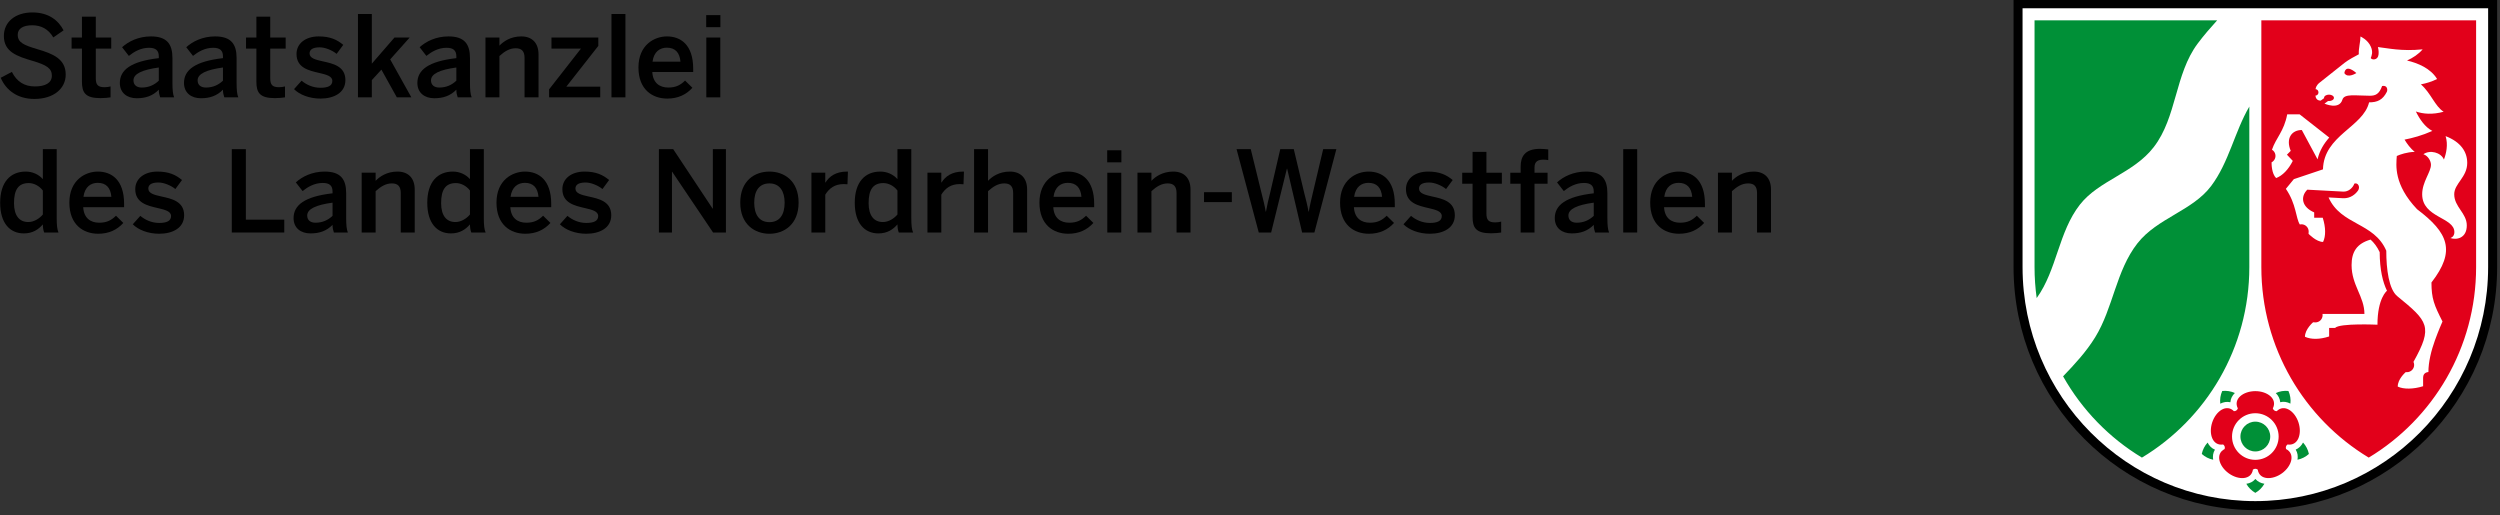
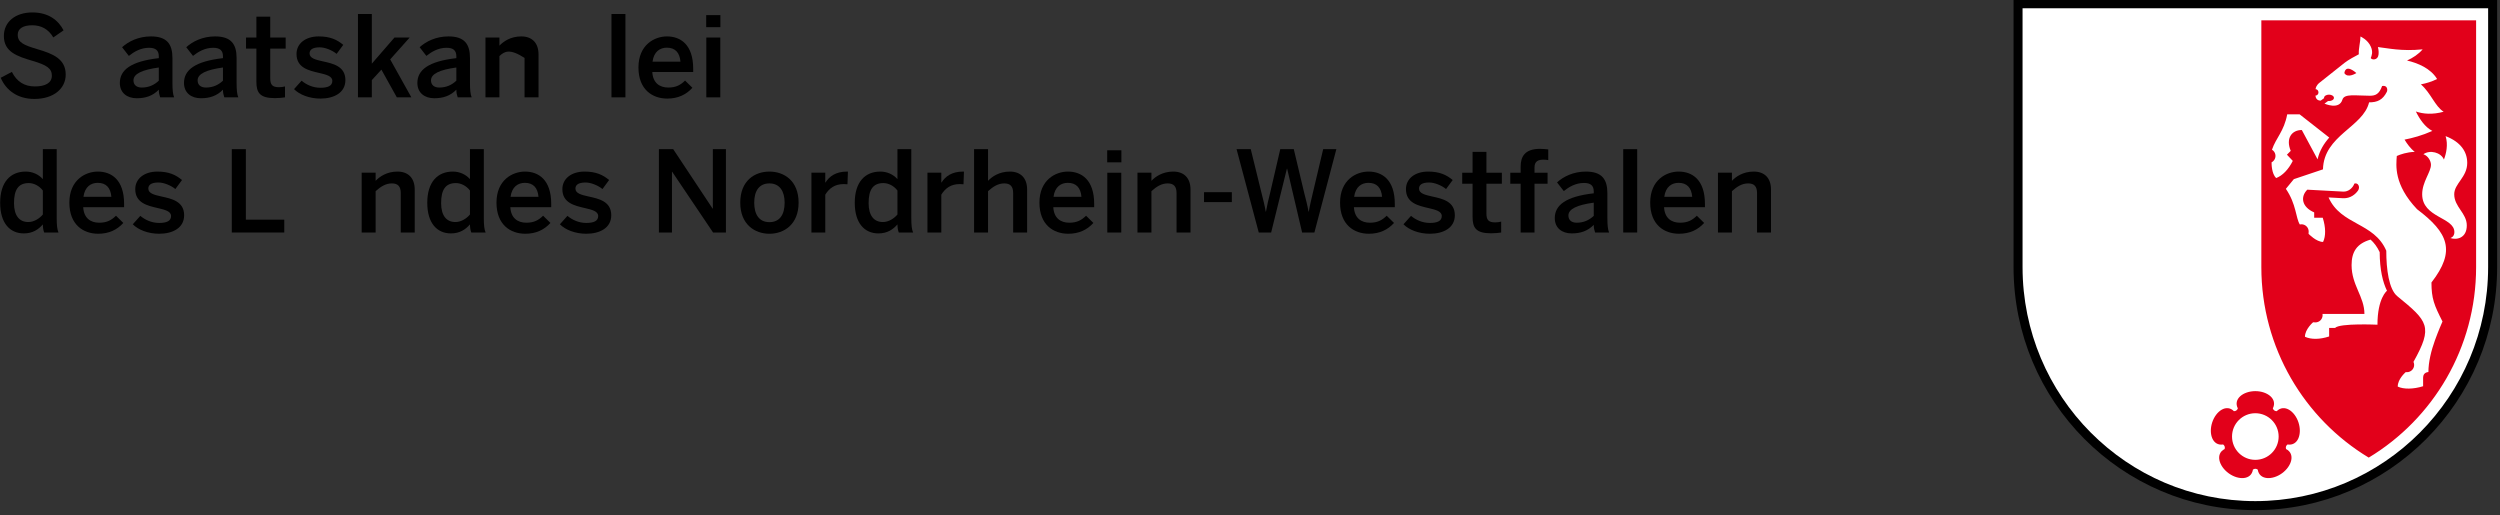
<svg xmlns="http://www.w3.org/2000/svg" width="100%" height="100%" viewBox="0 0 495 102" version="1.1" xml:space="preserve" style="fill-rule:evenodd;clip-rule:evenodd;stroke-linejoin:round;stroke-miterlimit:2;">
  <rect x="0" y="0" width="495" height="102" fill="#333333" stroke="none" />
  <g transform="matrix(1,0,0,1,-0.646,0)">
    <g transform="matrix(3.186,0,0,-3.186,-322.25,1452.5)">
      <g id="g13134">
        <path id="path1764" d="M101.393,451.068L102.086,451.432C102.394,450.823 102.87,450.529 103.514,450.529C104.144,450.529 104.571,450.732 104.571,451.201C104.571,451.649 104.249,451.859 103.395,452.111C102.394,452.405 101.589,452.679 101.589,453.665C101.589,454.547 102.31,455.128 103.36,455.128C104.382,455.128 104.984,454.624 105.299,454.015L104.662,453.575C104.354,454.092 103.913,454.33 103.353,454.33C102.779,454.33 102.45,454.121 102.45,453.742C102.45,453.259 102.821,453.098 103.668,452.846C104.648,452.559 105.432,452.237 105.432,451.264C105.432,450.417 104.711,449.752 103.479,449.752C102.45,449.752 101.722,450.284 101.393,451.068" style="fill-rule:nonzero;" />
-         <path id="path1768" d="M106.441,450.824L106.441,452.882L105.797,452.882L105.797,453.568L106.441,453.568L106.441,454.863L107.302,454.863L107.302,453.568L108.261,453.568L108.261,452.882L107.302,452.882L107.302,451.041C107.302,450.642 107.421,450.481 107.848,450.481C107.974,450.481 108.135,450.502 108.219,450.53L108.219,449.851C108.128,449.83 107.806,449.802 107.589,449.802C106.644,449.802 106.441,450.152 106.441,450.824" style="fill-rule:nonzero;" />
        <path id="path1772" d="M111.218,450.887L111.218,451.706C110.189,451.566 109.643,451.314 109.643,450.908C109.643,450.614 109.846,450.46 110.161,450.46C110.602,450.46 110.945,450.628 111.218,450.887M108.796,450.747C108.796,451.552 109.482,452.091 111.218,452.287L111.218,452.399C111.218,452.77 111.022,452.931 110.609,452.931C110.091,452.931 109.671,452.679 109.356,452.427L108.936,452.966C109.335,453.33 109.958,453.638 110.728,453.638C111.722,453.638 112.065,453.162 112.065,452.294L112.065,450.761C112.065,450.313 112.093,450.04 112.17,449.851L111.302,449.851C111.253,450.005 111.218,450.117 111.218,450.327C110.84,449.942 110.399,449.795 109.846,449.795C109.244,449.795 108.796,450.131 108.796,450.747" style="fill-rule:nonzero;" />
        <path id="path1776" d="M115.205,450.887L115.205,451.706C114.176,451.566 113.63,451.314 113.63,450.908C113.63,450.614 113.833,450.46 114.148,450.46C114.589,450.46 114.932,450.628 115.205,450.887M112.783,450.747C112.783,451.552 113.469,452.091 115.205,452.287L115.205,452.399C115.205,452.77 115.009,452.931 114.596,452.931C114.078,452.931 113.658,452.679 113.343,452.427L112.923,452.966C113.322,453.33 113.945,453.638 114.715,453.638C115.709,453.638 116.052,453.162 116.052,452.294L116.052,450.761C116.052,450.313 116.08,450.04 116.157,449.851L115.289,449.851C115.24,450.005 115.205,450.117 115.205,450.327C114.827,449.942 114.386,449.795 113.833,449.795C113.231,449.795 112.783,450.131 112.783,450.747" style="fill-rule:nonzero;" />
        <path id="path1780" d="M117.282,450.824L117.282,452.882L116.638,452.882L116.638,453.568L117.282,453.568L117.282,454.863L118.143,454.863L118.143,453.568L119.102,453.568L119.102,452.882L118.143,452.882L118.143,451.041C118.143,450.642 118.262,450.481 118.689,450.481C118.815,450.481 118.976,450.502 119.06,450.53L119.06,449.851C118.969,449.83 118.647,449.802 118.43,449.802C117.485,449.802 117.282,450.152 117.282,450.824" style="fill-rule:nonzero;" />
        <path id="path1784" d="M119.622,450.361L120.091,450.886C120.371,450.648 120.784,450.446 121.26,450.446C121.722,450.446 122.002,450.565 122.002,450.873C122.002,451.174 121.624,451.265 121.176,451.37C120.539,451.517 119.776,451.685 119.776,452.546C119.776,453.197 120.336,453.638 121.155,453.638C121.862,453.638 122.296,453.435 122.681,453.113L122.268,452.553C121.995,452.777 121.554,452.959 121.218,452.959C120.742,452.959 120.588,452.791 120.588,452.581C120.588,452.28 120.959,452.189 121.4,452.091C122.037,451.951 122.814,451.79 122.814,450.922C122.814,450.138 122.107,449.774 121.26,449.774C120.574,449.774 119.958,450.019 119.622,450.362" style="fill-rule:nonzero;" />
        <path id="path1788" d="M123.595,455.031L124.456,455.031L124.456,451.944L125.863,453.568L126.808,453.568L125.597,452.21L126.913,449.851L126.01,449.851L125.051,451.573L124.456,450.922L124.456,449.851L123.595,449.851L123.595,455.031Z" style="fill-rule:nonzero;" />
        <path id="path1792" d="M129.709,450.887L129.709,451.706C128.68,451.566 128.134,451.314 128.134,450.908C128.134,450.614 128.337,450.46 128.652,450.46C129.093,450.46 129.436,450.628 129.709,450.887M127.287,450.747C127.287,451.552 127.973,452.091 129.709,452.287L129.709,452.399C129.709,452.77 129.513,452.931 129.1,452.931C128.582,452.931 128.162,452.679 127.847,452.427L127.427,452.966C127.826,453.33 128.449,453.638 129.219,453.638C130.213,453.638 130.556,453.162 130.556,452.294L130.556,450.761C130.556,450.313 130.584,450.04 130.661,449.851L129.793,449.851C129.744,450.005 129.709,450.117 129.709,450.327C129.331,449.942 128.89,449.795 128.337,449.795C127.735,449.795 127.287,450.131 127.287,450.747" style="fill-rule:nonzero;" />
-         <path id="path1796" d="M131.519,453.568L132.387,453.568L132.387,453.063C132.625,453.316 133.073,453.638 133.745,453.638C134.396,453.638 134.816,453.253 134.816,452.518L134.816,449.851L133.948,449.851L133.948,452.301C133.948,452.714 133.773,452.902 133.395,452.902C133.017,452.902 132.702,452.706 132.387,452.419L132.387,449.85L131.519,449.85L131.519,453.567Z" style="fill-rule:nonzero;" />
-         <path id="path1800" d="M135.473,450.348L137.454,452.882L135.62,452.882L135.62,453.568L138.532,453.568L138.532,453.05L136.544,450.516L138.651,450.516L138.651,449.851L135.473,449.851L135.473,450.348Z" style="fill-rule:nonzero;" />
+         <path id="path1796" d="M131.519,453.568L132.387,453.568L132.387,453.063C132.625,453.316 133.073,453.638 133.745,453.638C134.396,453.638 134.816,453.253 134.816,452.518L134.816,449.851L133.948,449.851L133.948,452.301C133.017,452.902 132.702,452.706 132.387,452.419L132.387,449.85L131.519,449.85L131.519,453.567Z" style="fill-rule:nonzero;" />
        <rect id="path1802" x="139.349" y="449.851" width="0.868" height="5.18" style="fill-rule:nonzero;" />
        <path id="path1806" d="M143.637,452.07C143.588,452.637 143.308,452.938 142.79,452.938C142.37,452.938 141.985,452.7 141.901,452.07L143.637,452.07ZM141.026,451.706C141.026,453.12 142.027,453.638 142.797,453.638C143.63,453.638 144.428,453.141 144.428,451.629L144.428,451.426L141.887,451.426C141.922,450.754 142.335,450.46 142.881,450.46C143.364,450.46 143.644,450.621 143.924,450.894L144.379,450.446C143.994,450.019 143.483,449.774 142.818,449.774C141.887,449.774 141.026,450.341 141.026,451.706" style="fill-rule:nonzero;" />
        <path id="path1808" d="M145.244,453.568L146.112,453.568L146.112,449.851L145.244,449.851L145.244,453.568ZM145.237,454.961L146.119,454.961L146.119,454.212L145.237,454.212L145.237,454.961Z" style="fill-rule:nonzero;" />
        <path id="path1812" d="M104.011,442.571L104.011,444.061C103.78,444.362 103.444,444.523 103.136,444.523C102.485,444.523 102.219,444.103 102.219,443.277C102.219,442.494 102.555,442.102 103.108,442.102C103.465,442.102 103.808,442.325 104.011,442.571M101.358,443.299C101.358,444.587 101.995,445.238 102.947,445.238C103.346,445.238 103.738,445.077 104.011,444.769L104.011,446.631L104.872,446.631L104.872,442.361C104.872,441.913 104.9,441.64 104.984,441.451L104.095,441.451C104.046,441.556 104.011,441.766 104.011,441.955C103.738,441.64 103.381,441.395 102.828,441.395C101.981,441.395 101.358,442.011 101.358,443.299" style="fill-rule:nonzero;" />
        <path id="path1816" d="M108.27,443.67C108.221,444.237 107.941,444.538 107.423,444.538C107.003,444.538 106.618,444.3 106.534,443.67L108.27,443.67ZM105.659,443.306C105.659,444.72 106.66,445.238 107.43,445.238C108.263,445.238 109.061,444.741 109.061,443.229L109.061,443.026L106.52,443.026C106.555,442.354 106.968,442.06 107.514,442.06C107.997,442.06 108.277,442.221 108.557,442.494L109.012,442.046C108.627,441.619 108.116,441.374 107.451,441.374C106.52,441.374 105.659,441.941 105.659,443.306" style="fill-rule:nonzero;" />
        <path id="path1820" d="M109.6,441.962L110.069,442.486C110.349,442.248 110.762,442.046 111.238,442.046C111.7,442.046 111.98,442.165 111.98,442.473C111.98,442.774 111.602,442.865 111.154,442.97C110.517,443.117 109.754,443.285 109.754,444.146C109.754,444.797 110.314,445.238 111.133,445.238C111.84,445.238 112.274,445.035 112.659,444.713L112.246,444.153C111.973,444.377 111.532,444.559 111.196,444.559C110.72,444.559 110.566,444.391 110.566,444.181C110.566,443.88 110.937,443.789 111.378,443.691C112.015,443.551 112.792,443.39 112.792,442.522C112.792,441.738 112.085,441.374 111.238,441.374C110.552,441.374 109.936,441.619 109.6,441.962" style="fill-rule:nonzero;" />
        <path id="path1824" d="M115.753,446.631L116.628,446.631L116.628,442.249L119.015,442.249L119.015,441.451L115.753,441.451L115.753,446.631Z" style="fill-rule:nonzero;" />
-         <path id="path1828" d="M122.015,442.486L122.015,443.306C120.986,443.166 120.44,442.914 120.44,442.508C120.44,442.214 120.643,442.06 120.958,442.06C121.399,442.06 121.742,442.228 122.015,442.487M119.593,442.347C119.593,443.152 120.279,443.691 122.015,443.887L122.015,443.999C122.015,444.37 121.819,444.531 121.406,444.531C120.888,444.531 120.468,444.279 120.153,444.027L119.733,444.566C120.132,444.93 120.755,445.238 121.525,445.238C122.519,445.238 122.862,444.762 122.862,443.894L122.862,442.361C122.862,441.913 122.89,441.64 122.967,441.451L122.099,441.451C122.05,441.605 122.015,441.717 122.015,441.927C121.637,441.542 121.196,441.395 120.643,441.395C120.041,441.395 119.593,441.731 119.593,442.347" style="fill-rule:nonzero;" />
        <path id="path1832" d="M123.825,445.168L124.693,445.168L124.693,444.664C124.931,444.916 125.379,445.238 126.051,445.238C126.702,445.238 127.122,444.853 127.122,444.118L127.122,441.451L126.254,441.451L126.254,443.901C126.254,444.314 126.079,444.503 125.701,444.503C125.323,444.503 125.008,444.306 124.693,444.02L124.693,441.45L123.825,441.45L123.825,445.167Z" style="fill-rule:nonzero;" />
        <path id="path1836" d="M130.555,442.571L130.555,444.061C130.324,444.362 129.988,444.523 129.68,444.523C129.029,444.523 128.763,444.103 128.763,443.277C128.763,442.494 129.099,442.102 129.652,442.102C130.009,442.102 130.352,442.325 130.555,442.571M127.902,443.299C127.902,444.587 128.539,445.238 129.491,445.238C129.89,445.238 130.282,445.077 130.555,444.769L130.555,446.631L131.416,446.631L131.416,442.361C131.416,441.913 131.444,441.64 131.528,441.451L130.639,441.451C130.59,441.556 130.555,441.766 130.555,441.955C130.282,441.64 129.925,441.395 129.372,441.395C128.525,441.395 127.902,442.011 127.902,443.299" style="fill-rule:nonzero;" />
        <path id="path1840" d="M134.814,443.67C134.765,444.237 134.485,444.538 133.967,444.538C133.547,444.538 133.162,444.3 133.078,443.67L134.814,443.67ZM132.203,443.306C132.203,444.72 133.204,445.238 133.974,445.238C134.807,445.238 135.605,444.741 135.605,443.229L135.605,443.026L133.064,443.026C133.099,442.354 133.512,442.06 134.058,442.06C134.541,442.06 134.821,442.221 135.101,442.494L135.556,442.046C135.171,441.619 134.66,441.374 133.995,441.374C133.064,441.374 132.203,441.941 132.203,443.306" style="fill-rule:nonzero;" />
        <path id="path1844" d="M136.144,441.962L136.613,442.486C136.893,442.248 137.306,442.046 137.782,442.046C138.244,442.046 138.524,442.165 138.524,442.473C138.524,442.774 138.146,442.865 137.698,442.97C137.061,443.117 136.298,443.285 136.298,444.146C136.298,444.797 136.858,445.238 137.677,445.238C138.384,445.238 138.818,445.035 139.203,444.713L138.79,444.153C138.517,444.377 138.076,444.559 137.74,444.559C137.264,444.559 137.11,444.391 137.11,444.181C137.11,443.88 137.481,443.789 137.922,443.691C138.559,443.551 139.336,443.39 139.336,442.522C139.336,441.738 138.629,441.374 137.782,441.374C137.096,441.374 136.48,441.619 136.144,441.962" style="fill-rule:nonzero;" />
        <path id="path1848" d="M142.297,446.631L143.186,446.631L145.636,442.935L145.65,442.935L145.65,446.631L146.462,446.631L146.462,441.451L145.664,441.451L143.123,445.224L143.109,445.224L143.109,441.451L142.297,441.451L142.297,446.631Z" style="fill-rule:nonzero;" />
        <path id="path1852" d="M150.111,443.306C150.111,443.998 149.817,444.503 149.166,444.503C148.543,444.503 148.221,444.055 148.221,443.306C148.221,442.599 148.508,442.095 149.166,442.095C149.789,442.095 150.111,442.542 150.111,443.306M147.353,443.306C147.353,444.678 148.256,445.238 149.166,445.238C150.069,445.238 150.979,444.678 150.979,443.306C150.979,441.948 150.069,441.373 149.166,441.373C148.263,441.373 147.353,441.948 147.353,443.306" style="fill-rule:nonzero;" />
        <path id="path1856" d="M151.776,445.168L152.636,445.168L152.636,444.559L152.651,444.559C152.881,444.93 153.281,445.238 153.987,445.238L154.044,445.238L154.016,444.447C153.974,444.454 153.834,444.461 153.785,444.461C153.232,444.461 152.882,444.202 152.637,443.803L152.637,441.451L151.776,441.451L151.776,445.168Z" style="fill-rule:nonzero;" />
        <path id="path1860" d="M157.122,442.571L157.122,444.061C156.891,444.362 156.555,444.523 156.247,444.523C155.596,444.523 155.33,444.103 155.33,443.277C155.33,442.494 155.666,442.102 156.219,442.102C156.576,442.102 156.919,442.325 157.122,442.571M154.469,443.299C154.469,444.587 155.106,445.238 156.058,445.238C156.457,445.238 156.849,445.077 157.122,444.769L157.122,446.631L157.983,446.631L157.983,442.361C157.983,441.913 158.011,441.64 158.095,441.451L157.206,441.451C157.157,441.556 157.122,441.766 157.122,441.955C156.849,441.64 156.492,441.395 155.939,441.395C155.092,441.395 154.469,442.011 154.469,443.299" style="fill-rule:nonzero;" />
        <path id="path1864" d="M158.987,445.168L159.848,445.168L159.848,444.559L159.862,444.559C160.093,444.93 160.492,445.238 161.199,445.238L161.255,445.238L161.227,444.447C161.185,444.454 161.045,444.461 160.996,444.461C160.443,444.461 160.093,444.202 159.848,443.803L159.848,441.451L158.987,441.451L158.987,445.168Z" style="fill-rule:nonzero;" />
        <path id="path1868" d="M161.884,446.631L162.752,446.631L162.752,444.664C162.99,444.916 163.438,445.238 164.11,445.238C164.761,445.238 165.181,444.853 165.181,444.118L165.181,441.451L164.313,441.451L164.313,443.901C164.313,444.314 164.138,444.503 163.76,444.503C163.382,444.503 163.067,444.307 162.752,444.02L162.752,441.451L161.884,441.451L161.884,446.631Z" style="fill-rule:nonzero;" />
        <path id="path1872" d="M168.557,443.67C168.508,444.237 168.228,444.538 167.71,444.538C167.29,444.538 166.905,444.3 166.821,443.67L168.557,443.67ZM165.946,443.306C165.946,444.72 166.947,445.238 167.717,445.238C168.55,445.238 169.348,444.741 169.348,443.229L169.348,443.026L166.807,443.026C166.842,442.354 167.255,442.06 167.801,442.06C168.284,442.06 168.564,442.221 168.844,442.494L169.299,442.046C168.914,441.619 168.403,441.374 167.738,441.374C166.807,441.374 165.946,441.941 165.946,443.306" style="fill-rule:nonzero;" />
        <path id="path1874" d="M170.164,445.167L171.032,445.167L171.032,441.45L170.164,441.45L170.164,445.167ZM170.157,446.561L171.039,446.561L171.039,445.812L170.157,445.812L170.157,446.561Z" style="fill-rule:nonzero;" />
        <path id="path1878" d="M172.038,445.168L172.906,445.168L172.906,444.664C173.144,444.916 173.592,445.238 174.264,445.238C174.915,445.238 175.335,444.853 175.335,444.118L175.335,441.451L174.467,441.451L174.467,443.901C174.467,444.314 174.292,444.503 173.914,444.503C173.536,444.503 173.221,444.306 172.906,444.02L172.906,441.45L172.038,441.45L172.038,445.167Z" style="fill-rule:nonzero;" />
        <rect id="path1880" x="176.175" y="443.341" width="1.729" height="0.616" style="fill-rule:nonzero;" />
        <path id="path1884" d="M178.197,446.631L179.079,446.631L179.737,443.95C179.842,443.537 179.94,443.152 180.01,442.746L180.024,442.746C180.094,443.145 180.185,443.53 180.29,443.943L180.913,446.631L181.753,446.631L182.397,443.929C182.509,443.488 182.593,443.18 182.67,442.746L182.684,442.746C182.761,443.194 182.838,443.467 182.936,443.908L183.58,446.631L184.399,446.631L183.034,441.451L182.271,441.451L181.34,445.42L181.326,445.42L180.346,441.451L179.576,441.451L178.197,446.631Z" style="fill-rule:nonzero;" />
        <path id="path1888" d="M187.24,443.67C187.191,444.237 186.911,444.538 186.393,444.538C185.973,444.538 185.588,444.3 185.504,443.67L187.24,443.67ZM184.629,443.306C184.629,444.72 185.63,445.238 186.4,445.238C187.233,445.238 188.031,444.741 188.031,443.229L188.031,443.026L185.49,443.026C185.525,442.354 185.938,442.06 186.484,442.06C186.967,442.06 187.247,442.221 187.527,442.494L187.982,442.046C187.597,441.619 187.086,441.374 186.421,441.374C185.49,441.374 184.629,441.941 184.629,443.306" style="fill-rule:nonzero;" />
        <path id="path1892" d="M188.57,441.962L189.039,442.486C189.319,442.248 189.732,442.046 190.208,442.046C190.67,442.046 190.95,442.165 190.95,442.473C190.95,442.774 190.572,442.865 190.124,442.97C189.487,443.117 188.724,443.285 188.724,444.146C188.724,444.797 189.284,445.238 190.103,445.238C190.81,445.238 191.244,445.035 191.629,444.713L191.216,444.153C190.943,444.377 190.502,444.559 190.166,444.559C189.69,444.559 189.536,444.391 189.536,444.181C189.536,443.88 189.907,443.789 190.348,443.691C190.985,443.551 191.762,443.39 191.762,442.522C191.762,441.738 191.055,441.374 190.208,441.374C189.522,441.374 188.906,441.619 188.57,441.962" style="fill-rule:nonzero;" />
        <path id="path1896" d="M192.864,442.424L192.864,444.482L192.22,444.482L192.22,445.167L192.864,445.167L192.864,446.462L193.725,446.462L193.725,445.167L194.684,445.167L194.684,444.482L193.725,444.482L193.725,442.64C193.725,442.241 193.844,442.08 194.271,442.08C194.397,442.08 194.558,442.102 194.642,442.129L194.642,441.45C194.551,441.429 194.229,441.402 194.012,441.402C193.067,441.402 192.864,441.752 192.864,442.424" style="fill-rule:nonzero;" />
        <path id="path1900" d="M195.852,444.482L195.208,444.482L195.208,445.167L195.852,445.167L195.852,445.545C195.852,446.168 196.111,446.651 197.056,446.651C197.217,446.651 197.504,446.623 197.567,446.616L197.567,445.951C197.511,445.965 197.371,445.979 197.273,445.979C196.965,445.979 196.713,445.895 196.713,445.496L196.713,445.167L197.525,445.167L197.525,444.481L196.713,444.481L196.713,441.45L195.852,441.45L195.852,444.481Z" style="fill-rule:nonzero;" />
        <path id="path1904" d="M200.395,442.486L200.395,443.306C199.366,443.166 198.82,442.914 198.82,442.508C198.82,442.214 199.023,442.06 199.338,442.06C199.779,442.06 200.122,442.228 200.395,442.487M197.973,442.347C197.973,443.152 198.659,443.691 200.395,443.887L200.395,443.999C200.395,444.37 200.199,444.531 199.786,444.531C199.268,444.531 198.848,444.279 198.533,444.027L198.113,444.566C198.512,444.93 199.135,445.238 199.905,445.238C200.899,445.238 201.242,444.762 201.242,443.894L201.242,442.361C201.242,441.913 201.27,441.64 201.347,441.451L200.479,441.451C200.43,441.605 200.395,441.717 200.395,441.927C200.017,441.542 199.576,441.395 199.023,441.395C198.421,441.395 197.973,441.731 197.973,442.347" style="fill-rule:nonzero;" />
        <rect id="path1906" x="202.227" y="441.451" width="0.868" height="5.18" style="fill-rule:nonzero;" />
        <path id="path1910" d="M206.514,443.67C206.465,444.237 206.185,444.538 205.667,444.538C205.247,444.538 204.862,444.3 204.778,443.67L206.514,443.67ZM203.903,443.306C203.903,444.72 204.904,445.238 205.674,445.238C206.507,445.238 207.305,444.741 207.305,443.229L207.305,443.026L204.764,443.026C204.799,442.354 205.212,442.06 205.758,442.06C206.241,442.06 206.521,442.221 206.801,442.494L207.256,442.046C206.871,441.619 206.36,441.374 205.695,441.374C204.764,441.374 203.903,441.941 203.903,443.306" style="fill-rule:nonzero;" />
        <path id="path1914" d="M208.114,445.168L208.982,445.168L208.982,444.664C209.22,444.916 209.668,445.238 210.34,445.238C210.991,445.238 211.411,444.853 211.411,444.118L211.411,441.451L210.543,441.451L210.543,443.901C210.543,444.314 210.368,444.503 209.99,444.503C209.612,444.503 209.297,444.306 208.982,444.02L208.982,441.45L208.114,441.45L208.114,445.167Z" style="fill-rule:nonzero;" />
      </g>
      <g id="g12619">
        <path id="path1918" d="M241.51,424.347C233.295,424.347 226.632,431.044 226.632,439.303L226.632,455.796L256.388,455.796L256.388,439.303C256.388,431.044 249.724,424.347 241.51,424.347" style="fill:white;" />
        <path id="path1922" d="M256.538,455.946L256.538,439.303C256.538,430.962 249.808,424.198 241.51,424.198C233.213,424.198 226.484,430.962 226.484,439.303L226.484,455.946L256.538,455.946ZM255.978,439.303C255.978,431.269 249.496,424.758 241.51,424.758C233.525,424.758 227.044,431.269 227.044,439.303L227.044,455.386L255.978,455.386L255.978,439.303Z" />
-         <path id="path1926" d="M242.073,425.837C241.941,425.601 241.745,425.405 241.51,425.271C241.276,425.404 241.083,425.599 240.95,425.834C241.169,425.867 241.368,425.959 241.513,426.135C241.657,425.965 241.855,425.872 242.073,425.837M238.89,427.33C238.626,427.384 238.38,427.508 238.182,427.69C238.236,427.953 238.362,428.198 238.544,428.396C238.642,428.199 238.791,428.039 239,427.955C238.88,427.764 238.854,427.548 238.89,427.33M239.331,430.814C239.3,431.083 239.342,431.356 239.454,431.602C239.721,431.632 239.993,431.589 240.238,431.477C240.079,431.321 239.973,431.129 239.959,430.902C239.743,430.954 239.528,430.914 239.331,430.814M242.78,431.475C243.026,431.588 243.299,431.632 243.567,431.602C243.679,431.357 243.721,431.085 243.69,430.818C243.493,430.92 243.278,430.962 243.057,430.905C243.04,431.127 242.936,431.318 242.78,431.475M244.475,428.399C244.658,428.2 244.785,427.954 244.839,427.689C244.64,427.508 244.395,427.384 244.131,427.33C244.167,427.549 244.14,427.767 244.018,427.959C244.224,428.044 244.373,428.203 244.475,428.399M241.51,427.845C240.998,427.845 240.584,428.26 240.584,428.771C240.584,429.282 240.998,429.697 241.51,429.697C242.021,429.697 242.436,429.282 242.436,428.771C242.436,428.26 242.021,427.845 241.51,427.845M227.789,454.639L239.14,454.639C238.718,454.175 238.307,453.701 237.93,453.198C236.5,451.288 236.641,448.623 235.195,446.756C233.933,445.123 231.793,444.695 230.61,443.187C229.271,441.477 229.185,439.126 227.922,437.377C227.835,438.006 227.789,438.649 227.789,439.302L227.789,454.639ZM241.137,449.278L241.137,439.302C241.137,434.271 238.46,429.872 234.463,427.462C232.428,428.69 230.735,430.433 229.563,432.513C230.289,433.269 231,434.037 231.554,434.935C232.681,436.763 232.849,439.077 234.185,440.78C235.422,442.357 237.604,442.794 238.767,444.345C239.875,445.824 240.215,447.695 241.137,449.278" style="fill:rgb(0,144,55);fill-rule:nonzero;" />
        <path id="path1930" d="M241.884,454.639L255.231,454.639L255.231,439.303C255.231,434.272 252.553,429.873 248.558,427.462C244.562,429.873 241.884,434.272 241.884,439.303L241.884,454.639ZM254.679,445.778C254.679,444.883 253.871,444.496 253.871,443.828C253.871,443.038 254.652,442.656 254.652,441.893C254.652,441.104 254.032,440.971 253.63,441.107C253.63,441.107 253.881,441.168 253.881,441.475C253.881,442.41 251.879,442.36 251.879,443.828C251.879,444.596 252.425,445.207 252.425,445.66C252.425,445.89 252.251,446.214 251.955,446.317C252.364,446.607 253.053,446.429 253.23,445.984C253.372,446.355 253.501,446.905 253.335,447.441C254.275,447.08 254.678,446.468 254.679,445.782L254.679,445.778ZM247.042,451.359C247.253,451.009 247.787,451.36 247.787,451.36C247.787,451.36 247.14,451.973 247.042,451.359M250.36,431.876C250.36,432.338 250.815,432.738 250.86,432.777C250.883,432.773 250.906,432.771 250.929,432.771C251.178,432.771 251.38,432.973 251.38,433.221C251.38,433.289 251.364,433.354 251.338,433.411C252.57,435.612 252.244,435.932 250.333,437.493C249.809,437.921 249.648,439.171 249.648,440.319C248.888,442.094 246.835,441.888 246.061,443.631L246.958,443.582C247.419,443.557 247.742,443.836 247.896,444.065C248.038,444.278 247.898,444.57 247.666,444.492C247.562,444.204 247.28,443.976 246.97,443.993L244.74,444.113C244.297,443.672 244.392,443.034 245.168,442.701L245.168,442.368L245.7,442.368C245.889,441.767 245.896,441.228 245.72,440.865C245.296,440.865 244.817,441.371 244.817,441.371C244.818,441.424 244.825,441.467 244.825,441.513C244.825,441.761 244.624,441.962 244.376,441.962C244.34,441.962 244.307,441.958 244.274,441.951C244.021,442.352 244.062,443.21 243.408,444.165L243.903,444.767L245.714,445.376C245.766,447.498 248.206,447.989 248.58,449.54C249.102,449.54 249.428,449.695 249.681,450.19C249.746,450.319 249.716,450.621 249.389,450.556C249.207,450.041 248.966,449.951 248.628,449.951C247.749,449.951 247.04,450.098 246.922,449.707C246.723,449.046 245.807,449.461 245.807,449.461L246.031,449.624C246.05,449.622 246.069,449.621 246.088,449.621C246.258,449.621 246.395,449.71 246.395,449.82C246.395,449.93 246.257,450.02 246.088,450.02C245.918,450.02 245.781,449.93 245.781,449.82C245.781,449.813 245.781,449.807 245.782,449.8L245.572,449.647C245.301,449.647 245.254,449.86 245.247,449.96C245.354,449.96 245.434,450.049 245.434,450.159C245.434,450.269 245.354,450.358 245.255,450.358C245.259,450.439 245.305,450.606 245.499,450.76L247.062,452.001C247.289,452.181 247.74,452.423 247.941,452.527C247.917,452.867 248.045,453.316 248.045,453.633C248.045,453.633 248.505,453.436 248.694,452.989C248.832,452.659 248.745,452.453 248.683,452.291C248.768,452.158 249.123,452.157 249.165,452.499C249.181,452.633 249.179,452.792 249.128,452.976C249.736,452.91 250.592,452.701 251.909,452.834C251.643,452.525 251.3,452.302 250.938,452.14C251.594,451.985 252.401,451.662 252.805,450.991C252.488,450.83 252.143,450.725 251.8,450.658C252.43,450.11 252.675,449.289 253.214,448.957C252.516,448.764 251.94,448.818 251.487,448.972C251.706,448.524 252.045,448.002 252.511,447.764C251.877,447.479 251.26,447.316 250.784,447.224C250.933,446.975 251.152,446.667 251.419,446.464C250.927,446.446 250.533,446.309 250.302,446.207C250.261,445.632 250.103,444.439 251.56,442.9C253.503,441.431 253.987,440.319 252.456,438.345C252.456,437.344 252.623,436.942 253.142,435.92C253.097,435.82 252.885,435.339 252.673,434.752C252.44,434.108 252.266,433.4 252.266,432.778C252.266,432.778 251.937,432.78 251.937,432.43L251.937,431.898C251.333,431.709 250.719,431.702 250.36,431.876M242.802,444.834C242.521,445.112 242.518,445.706 242.52,445.813C242.56,445.833 242.597,445.86 242.631,445.894C242.807,446.069 242.807,446.354 242.631,446.53C242.604,446.556 242.575,446.579 242.544,446.597C242.798,447.345 243.292,447.733 243.491,448.794L244.265,448.794L246.104,447.352C245.776,446.982 245.504,446.549 245.378,445.999L244.399,447.821C243.771,447.821 243.386,447.301 243.711,446.525L243.474,446.287L243.838,445.902C243.566,445.362 243.201,444.986 242.802,444.834M245.684,436.392L248.29,436.392C248.29,437.466 247.492,438.171 247.492,439.427C247.492,440.248 247.815,440.764 248.672,441.011C248.887,440.817 249.079,440.569 249.238,440.231C249.245,439.131 249.429,438.376 249.692,437.83C249.692,437.83 249.1,437.379 249.1,435.721C249.1,435.721 246.749,435.829 246.467,435.522L246.097,435.522L246.097,434.991C245.518,434.801 244.979,434.794 244.594,434.972C244.594,435.444 245.1,435.873 245.1,435.873C245.152,435.871 245.196,435.864 245.241,435.864C245.49,435.864 245.691,436.065 245.691,436.314C245.691,436.341 245.689,436.367 245.684,436.392M239.852,426.489C239.244,426.931 239.016,427.698 239.601,427.994C239.641,428.097 239.601,428.218 239.509,428.278C238.861,428.174 238.595,428.928 238.828,429.643C239.06,430.358 239.719,430.812 240.181,430.347C240.292,430.341 240.394,430.416 240.423,430.522C240.124,431.106 240.758,431.593 241.511,431.593C242.263,431.593 242.898,431.106 242.598,430.522C242.627,430.416 242.73,430.341 242.84,430.347C243.302,430.812 243.961,430.358 244.193,429.643C244.426,428.928 244.159,428.174 243.512,428.278C243.419,428.218 243.38,428.097 243.42,427.994C244.005,427.698 243.777,426.931 243.169,426.489C242.56,426.047 241.761,426.067 241.66,426.715C241.574,426.785 241.447,426.785 241.361,426.715C241.26,426.067 240.46,426.047 239.852,426.489M242.959,428.771C242.959,427.971 242.31,427.323 241.51,427.323C240.71,427.323 240.062,427.971 240.062,428.771C240.062,429.571 240.71,430.22 241.51,430.22C242.31,430.22 242.959,429.571 242.959,428.771" style="fill:rgb(226,0,26);" />
      </g>
    </g>
  </g>
</svg>